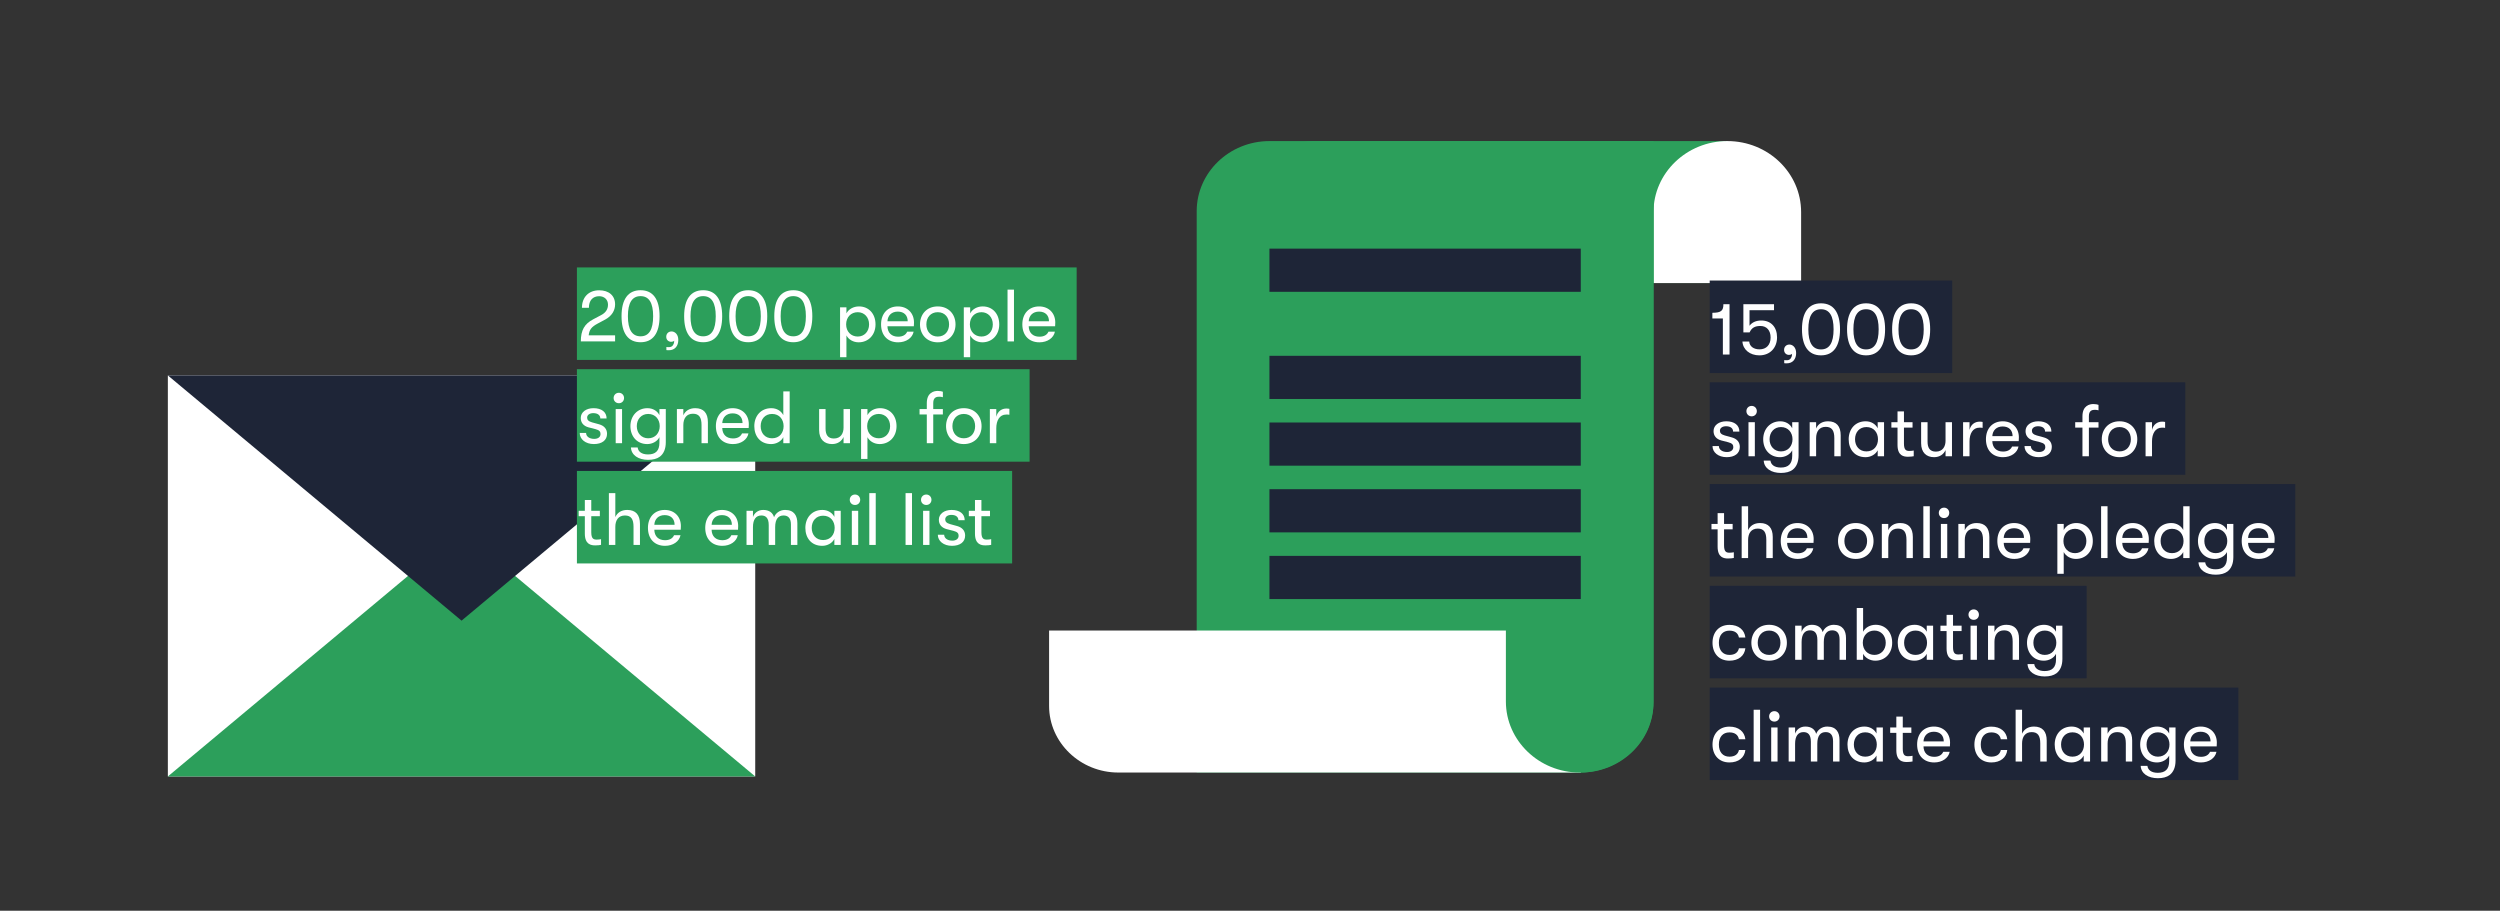
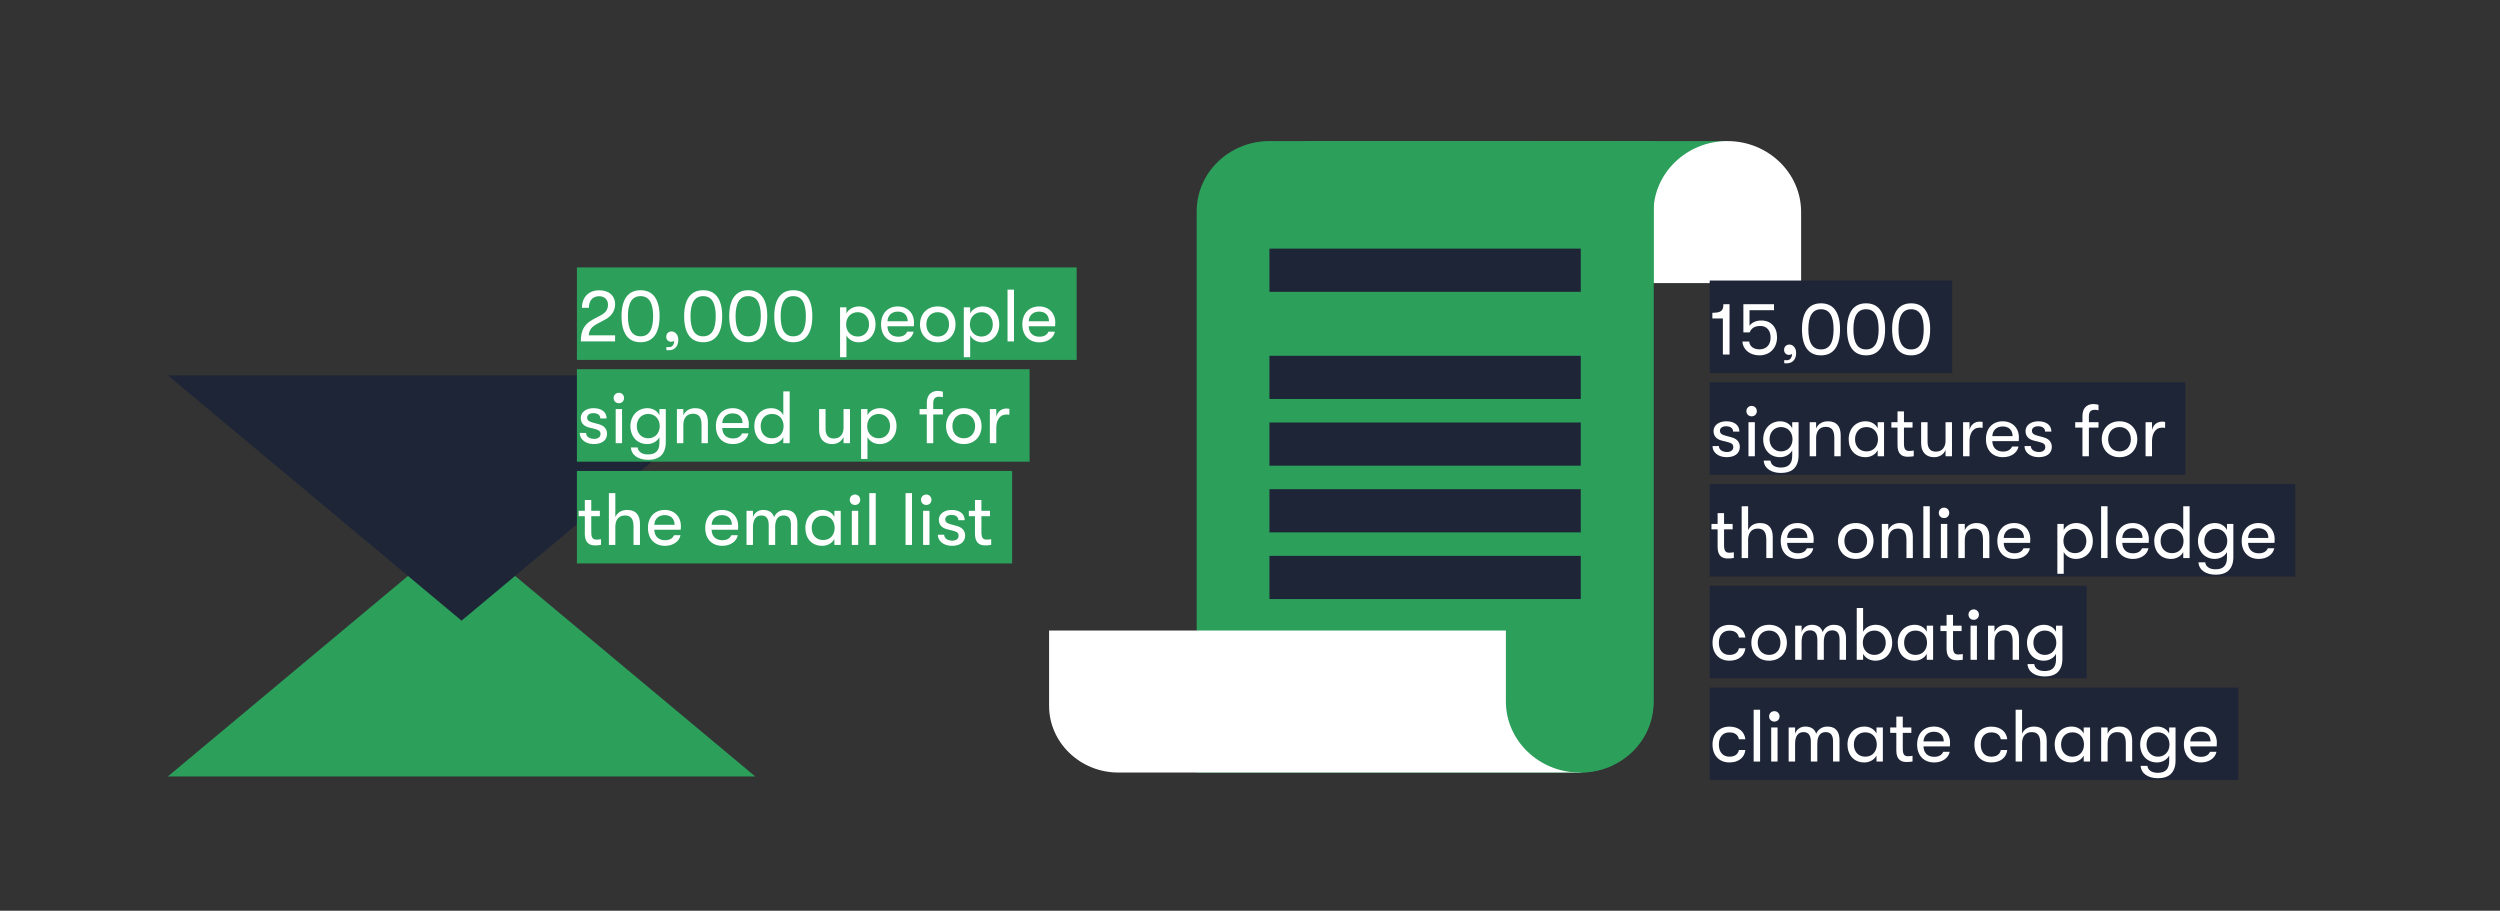
<svg xmlns="http://www.w3.org/2000/svg" xmlns:xlink="http://www.w3.org/1999/xlink" id="Layer_1" x="0px" y="0px" viewBox="0 0 700 255" style="enable-background:new 0 0 700 255;" xml:space="preserve">
  <rect x="0" y="0" width="700" height="255" fill="#333333" stroke="none" />
  <style type="text/css"> .st0{clip-path:url(#SVGID_2_);fill:#E85F9C;} .st1{fill:#1E2537;} .st2{fill:#FFFFFF;} .st3{clip-path:url(#SVGID_4_);fill:#1E2537;} .st4{clip-path:url(#SVGID_4_);fill:#E85F9C;} .st5{fill:#E85F9C;} .st6{clip-path:url(#SVGID_6_);fill:#E85F9C;} .st7{fill:#484754;} .st8{clip-path:url(#SVGID_8_);fill:none;stroke:#18B6DF;stroke-width:44.158;stroke-miterlimit:10;} .st9{clip-path:url(#SVGID_10_);fill:none;stroke:#18B6DF;stroke-width:44.158;stroke-miterlimit:10;} .st10{clip-path:url(#SVGID_12_);fill:none;stroke:#18B6DF;stroke-width:44.158;stroke-miterlimit:10;} .st11{clip-path:url(#SVGID_14_);fill:none;stroke:#18B6DF;stroke-width:44.158;stroke-miterlimit:10;} .st12{fill:#E93A51;} .st13{fill:#8A79B5;} .st14{clip-path:url(#SVGID_16_);fill:#18B6DF;} .st15{clip-path:url(#SVGID_16_);fill:#0082AF;} .st16{fill:#0082AF;} .st17{clip-path:url(#SVGID_18_);fill:#0082AF;} .st18{clip-path:url(#SVGID_20_);fill:#0082AF;} .st19{clip-path:url(#SVGID_22_);fill:#ED7128;} .st20{fill:#ED7128;} .st21{fill:#2C9F5B;} .st22{clip-path:url(#SVGID_24_);fill:#2C9F5B;} .st23{clip-path:url(#SVGID_24_);fill:#FFFFFF;} .st24{clip-path:url(#SVGID_26_);fill:none;stroke:#2C9F5B;stroke-width:25.901;stroke-miterlimit:10;} .st25{fill:none;stroke:#2C9F5B;stroke-width:25.901;stroke-miterlimit:10;} .st26{fill:none;stroke:#1E2537;stroke-width:25.901;stroke-miterlimit:10;} .st27{clip-path:url(#SVGID_28_);fill:none;stroke:#1E2537;stroke-width:25.901;stroke-miterlimit:10;} .st28{fill:#18B6DF;} .st29{fill:none;} .st30{fill:#DE4A19;} .st31{fill:#C31E4F;} .st32{fill:none;stroke:#FFFFFF;stroke-width:1.488;} .st33{clip-path:url(#SVGID_30_);fill:#2C9F5B;} .st34{clip-path:url(#SVGID_30_);fill:#FFFFFF;} .st35{clip-path:url(#SVGID_32_);fill:#FFFFFF;} .st36{fill:none;stroke:#FFFFFF;stroke-width:1.475;} .st37{clip-path:url(#SVGID_34_);fill:#E93A51;} .st38{clip-path:url(#SVGID_36_);fill:#E93A51;} .st39{clip-path:url(#SVGID_38_);fill:#E93A51;} .st40{clip-path:url(#SVGID_40_);fill:#C31E4F;} .st41{clip-path:url(#SVGID_42_);fill:#E93A51;} .st42{clip-path:url(#SVGID_44_);fill:#E93A51;} .st43{clip-path:url(#SVGID_46_);fill:#DE4A19;} .st44{clip-path:url(#SVGID_46_);fill:none;stroke:#1E2537;stroke-width:25.719;stroke-miterlimit:10;} .st45{clip-path:url(#SVGID_48_);fill:#ED7128;} .st46{clip-path:url(#SVGID_48_);fill:#DEE3EB;} .st47{clip-path:url(#SVGID_48_);fill:#1E2537;} .st48{clip-path:url(#SVGID_48_);fill:none;stroke:#1E2537;stroke-width:25.719;stroke-miterlimit:10;} .st49{fill:none;stroke:#1E2537;stroke-width:25.719;stroke-miterlimit:10;} .st50{clip-path:url(#SVGID_50_);fill:none;stroke:#1E2537;stroke-width:25.719;stroke-miterlimit:10;} .st51{clip-path:url(#SVGID_52_);fill:none;stroke:#1E2537;stroke-width:25.719;stroke-miterlimit:10;} .st52{clip-path:url(#SVGID_54_);fill:#ED7128;} .st53{clip-path:url(#SVGID_54_);fill:#1E2537;} .st54{clip-path:url(#SVGID_56_);fill:#ED7128;} .st55{clip-path:url(#SVGID_58_);fill:#1E2537;} .st56{clip-path:url(#SVGID_58_);fill:#ED7128;} .st57{fill:#5B5761;} </style>
  <g>
-     <rect x="47" y="105.12" class="st2" width="164.463" height="112.282" />
    <polygon class="st21" points="47,217.403 211.463,217.403 129.231,148.739 " />
    <polygon class="st1" points="47,105.12 129.231,173.782 211.463,105.12 " />
    <g>
      <defs>
        <rect id="SVGID_23_" x="47" y="39.502" width="619" height="183.62" />
      </defs>
      <clipPath id="SVGID_2_">
        <use xlink:href="#SVGID_23_" style="overflow:visible;" />
      </clipPath>
      <path style="clip-path:url(#SVGID_2_);fill:#2C9F5B;" d="M348.877,60.594v-2.422 c0-10.267,8.734-18.67,19.408-18.67h115.362v39.761H368.285 C357.611,79.263,348.877,70.864,348.877,60.594" />
-       <path style="clip-path:url(#SVGID_2_);fill:#FFFFFF;" d="M462.981,79.264V59.383 c0-10.933,9.299-19.882,20.667-19.882c11.412,0,20.664,8.902,20.664,19.882v19.882H462.981z" />
+       <path style="clip-path:url(#SVGID_2_);fill:#FFFFFF;" d="M462.981,79.264V59.383 c0-10.933,9.299-19.882,20.667-19.882c11.412,0,20.664,8.902,20.664,19.882v19.882z" />
      <path style="clip-path:url(#SVGID_2_);fill:#2C9F5B;" d="M442.576,216.311H335.077V59.134 c0-10.842,9.135-19.633,20.405-19.633h107.498v157.18C462.981,207.523,453.845,216.311,442.576,216.311 " />
      <path style="clip-path:url(#SVGID_2_);fill:#FFFFFF;" d="M442.617,176.549v39.761H313.129 c-10.658,0-19.382-8.389-19.382-18.646v-21.115H442.617z" />
      <path style="clip-path:url(#SVGID_2_);fill:#2C9F5B;" d="M442.316,216.311L442.316,216.311 c-11.365,0-20.667-8.946-20.667-19.882V47.986c0-4.667,3.971-8.485,8.819-8.485h23.694 c4.849,0,8.817,3.818,8.817,8.485v148.443C462.98,207.365,453.682,216.311,442.316,216.311" />
    </g>
    <rect x="355.441" y="69.617" class="st1" width="87.176" height="12.091" />
    <rect x="355.441" y="99.626" class="st1" width="87.176" height="12.088" />
    <rect x="355.441" y="118.299" class="st1" width="87.176" height="12.091" />
    <rect x="355.441" y="136.974" class="st1" width="87.176" height="12.091" />
    <rect x="355.441" y="155.646" class="st1" width="87.176" height="12.091" />
    <g>
      <defs>
        <rect id="SVGID_25_" x="47" y="39.502" width="619" height="183.62" />
      </defs>
      <clipPath id="SVGID_4_">
        <use xlink:href="#SVGID_25_" style="overflow:visible;" />
      </clipPath>
      <line style="clip-path:url(#SVGID_4_);fill:none;stroke:#2C9F5B;stroke-width:25.901;stroke-miterlimit:10;" x1="161.537" y1="87.83" x2="301.464" y2="87.83" />
    </g>
    <line class="st25" x1="161.537" y1="116.321" x2="288.285" y2="116.321" />
    <line class="st25" x1="161.537" y1="144.813" x2="283.395" y2="144.813" />
    <g>
      <path class="st2" d="M166.137,89.383l2.154-1.14c1.285-0.663,1.948-1.637,1.948-2.942 c0-1.409-1.016-2.362-2.466-2.362c-1.803,0-2.881,1.181-2.881,3.253h-1.947 c0-2.984,1.886-4.911,4.828-4.911c2.735,0,4.455,1.513,4.455,3.937c0,1.782-0.974,3.274-2.756,4.248 l-2.135,1.14c-1.74,0.932-2.32,1.699-2.507,3.294h7.397v1.699h-9.594 C162.635,92.471,163.629,90.688,166.137,89.383z" />
      <path class="st2" d="M174.031,88.534c0-4.745,1.844-7.273,5.325-7.273c3.48,0,5.325,2.528,5.325,7.273 c0,4.766-1.845,7.294-5.325,7.294C175.875,95.828,174.031,93.299,174.031,88.534z M182.879,88.534 c0-3.75-1.16-5.616-3.522-5.616s-3.544,1.865-3.544,5.616c0,3.771,1.182,5.636,3.544,5.636 S182.879,92.305,182.879,88.534z" />
      <path class="st2" d="M186.588,98.024v-0.87c0.248,0.042,0.394,0.042,0.767,0.042 c0.56,0,0.974-0.27,1.16-0.705c0.207-0.353,0.27-0.746,0.27-1.098 c-0.207,0.228-0.539,0.311-0.85,0.311c-0.767,0-1.389-0.539-1.389-1.409 c0-0.87,0.622-1.492,1.492-1.492s1.886,0.746,1.886,2.383c0,1.679-0.933,2.88-2.632,2.88 C187.064,98.065,186.774,98.065,186.588,98.024z" />
      <path class="st2" d="M191.561,88.534c0-4.745,1.844-7.273,5.325-7.273c3.48,0,5.325,2.528,5.325,7.273 c0,4.766-1.845,7.294-5.325,7.294C193.404,95.828,191.561,93.299,191.561,88.534z M200.408,88.534 c0-3.75-1.16-5.616-3.522-5.616s-3.544,1.865-3.544,5.616c0,3.771,1.182,5.636,3.544,5.636 S200.408,92.305,200.408,88.534z" />
      <path class="st2" d="M204.18,88.534c0-4.745,1.844-7.273,5.325-7.273c3.48,0,5.325,2.528,5.325,7.273 c0,4.766-1.845,7.294-5.325,7.294C206.023,95.828,204.18,93.299,204.18,88.534z M213.027,88.534 c0-3.75-1.16-5.616-3.522-5.616s-3.544,1.865-3.544,5.616c0,3.771,1.182,5.636,3.544,5.636 S213.027,92.305,213.027,88.534z" />
      <path class="st2" d="M216.799,88.534c0-4.745,1.844-7.273,5.325-7.273c3.48,0,5.325,2.528,5.325,7.273 c0,4.766-1.845,7.294-5.325,7.294C218.643,95.828,216.799,93.299,216.799,88.534z M225.646,88.534 c0-3.75-1.16-5.616-3.522-5.616s-3.544,1.865-3.544,5.616c0,3.771,1.182,5.636,3.544,5.636 S225.646,92.305,225.646,88.534z" />
      <path class="st2" d="M245.145,90.834c0,2.922-1.969,5.015-4.725,5.015c-1.471,0-2.797-0.746-3.419-1.927 v6.092h-1.782V86.047h1.782v1.699c0.622-1.202,1.989-1.948,3.522-1.948 C243.259,85.798,245.145,87.85,245.145,90.834z M243.342,90.834c0-1.989-1.326-3.419-3.17-3.419 c-1.906,0-3.254,1.409-3.254,3.419c0,1.989,1.348,3.398,3.254,3.398 C242.016,94.232,243.342,92.823,243.342,90.834z" />
      <path class="st2" d="M255.878,91.352h-7.397c0.042,1.844,1.182,2.922,3.005,2.922 c1.264,0,2.134-0.497,2.528-1.409h1.803c-0.332,1.761-2.094,2.984-4.331,2.984 c-2.942,0-4.787-1.948-4.787-5.035c0-3.025,1.865-5.015,4.704-5.015 c2.693,0,4.518,1.865,4.518,4.497C255.92,90.647,255.92,90.916,255.878,91.352z M254.158,89.963 c0-1.678-1.036-2.714-2.776-2.714c-1.741,0-2.818,1.098-2.901,2.714H254.158z" />
      <path class="st2" d="M257.598,90.834c0-2.797,1.865-5.035,4.974-5.035c3.087,0,4.973,2.238,4.973,5.035 c0,2.777-1.886,5.015-4.973,5.015C259.463,95.848,257.598,93.61,257.598,90.834z M265.741,90.834 c0-1.927-1.16-3.419-3.17-3.419s-3.191,1.492-3.191,3.419c0,1.907,1.182,3.398,3.191,3.398 S265.741,92.74,265.741,90.834z" />
      <path class="st2" d="M279.79,90.834c0,2.922-1.969,5.015-4.725,5.015c-1.471,0-2.797-0.746-3.419-1.927 v6.092h-1.782V86.047h1.782v1.699c0.622-1.202,1.989-1.948,3.522-1.948 C277.904,85.798,279.79,87.85,279.79,90.834z M277.987,90.834c0-1.989-1.326-3.419-3.17-3.419 c-1.906,0-3.254,1.409-3.254,3.419c0,1.989,1.348,3.398,3.254,3.398 C276.661,94.232,277.987,92.823,277.987,90.834z" />
      <path class="st2" d="M282.11,81.095h1.803v14.505h-1.803V81.095z" />
      <path class="st2" d="M295.435,91.352h-7.397c0.042,1.844,1.182,2.922,3.005,2.922 c1.264,0,2.134-0.497,2.528-1.409h1.803c-0.332,1.761-2.094,2.984-4.331,2.984 c-2.942,0-4.787-1.948-4.787-5.035c0-3.025,1.865-5.015,4.704-5.015 c2.693,0,4.518,1.865,4.518,4.497C295.477,90.647,295.477,90.916,295.435,91.352z M293.715,89.963 c0-1.678-1.036-2.714-2.776-2.714c-1.741,0-2.818,1.098-2.901,2.714H293.715z" />
    </g>
    <g>
      <path class="st2" d="M162.323,121.23h1.782c0,0.932,0.87,1.658,2.279,1.658 c1.057,0,1.762-0.518,1.762-1.368c0-0.643-0.29-1.078-1.43-1.368l-1.948-0.498 c-1.409-0.394-2.155-1.305-2.155-2.631c0-1.616,1.492-2.735,3.564-2.735 c2.279,0,3.668,1.098,3.668,2.88h-1.762c0-0.912-0.726-1.492-1.969-1.492 c-0.994,0-1.72,0.477-1.72,1.264c0,0.601,0.353,1.036,1.389,1.326l1.969,0.539 c1.409,0.394,2.217,1.326,2.217,2.652c0,1.824-1.43,2.88-3.688,2.88 C163.939,124.338,162.323,122.992,162.323,121.23z" />
      <path class="st2" d="M171.813,111.45c0-0.808,0.602-1.471,1.472-1.471c0.85,0,1.45,0.663,1.45,1.471 s-0.601,1.451-1.45,1.451C172.415,112.9,171.813,112.258,171.813,111.45z M172.394,114.537h1.782 v9.553h-1.782V114.537z" />
      <path class="st2" d="M186.422,114.537v9.304c0,1.823-0.58,3.191-1.658,4.02 c-0.808,0.601-1.927,0.891-3.294,0.891c-1.306,0-2.528-0.311-3.398-0.932 c-0.85-0.601-1.368-1.492-1.409-2.528h1.886c0.124,1.119,1.077,1.948,2.9,1.948 c2.072,0,3.191-0.994,3.191-3.274v-1.554c-0.601,1.202-2.01,1.927-3.398,1.927 c-2.922,0-4.725-2.196-4.725-5.015c0-2.839,1.928-5.035,4.767-5.035c1.471,0,2.756,0.725,3.356,1.948 v-1.699H186.422z M184.723,119.324c0-1.885-1.223-3.419-3.232-3.419 c-1.906,0-3.191,1.451-3.191,3.419c0,1.948,1.306,3.398,3.191,3.398 C183.5,122.722,184.723,121.189,184.723,119.324z" />
      <path class="st2" d="M189.529,114.537h1.803v1.762c0.519-1.223,1.679-2.01,3.337-2.01 c2.341,0,3.543,1.368,3.543,3.917v5.885h-1.782v-5.098c0-2.134-0.704-3.149-2.403-3.149 c-1.782,0-2.694,1.264-2.694,3.191v5.056h-1.803V114.537z" />
      <path class="st2" d="M209.629,119.842h-7.397c0.042,1.844,1.182,2.922,3.005,2.922 c1.264,0,2.134-0.497,2.528-1.409h1.803c-0.332,1.761-2.094,2.984-4.331,2.984 c-2.942,0-4.787-1.948-4.787-5.035c0-3.025,1.865-5.015,4.704-5.015 c2.693,0,4.518,1.865,4.518,4.497C209.671,119.137,209.671,119.407,209.629,119.842z M207.909,118.454 c0-1.678-1.036-2.714-2.776-2.714c-1.741,0-2.818,1.098-2.901,2.714H207.909z" />
      <path class="st2" d="M221.109,109.585v14.505h-1.782v-1.678c-0.601,1.181-1.969,1.927-3.398,1.927 c-3.046,0-4.725-2.196-4.725-5.015c0-2.818,1.803-5.035,4.767-5.035c1.513,0,2.756,0.767,3.356,1.948 v-6.651H221.109z M219.41,119.324c0-1.844-1.14-3.419-3.232-3.419 c-1.969,0-3.191,1.451-3.191,3.419c0,1.948,1.223,3.398,3.191,3.398 C218.271,122.722,219.41,121.168,219.41,119.324z" />
      <path class="st2" d="M229.355,120.422v-5.885h1.803v5.471c0,1.678,0.622,2.776,2.321,2.776 c1.969,0,2.714-1.492,2.714-3.025v-5.222h1.804v9.553h-1.804v-1.741 c-0.518,1.181-1.637,1.989-3.211,1.989C230.848,124.338,229.355,123.054,229.355,120.422z" />
      <path class="st2" d="M251.03,119.324c0,2.922-1.969,5.015-4.725,5.015c-1.471,0-2.797-0.746-3.419-1.927 v6.092h-1.782v-13.966h1.782v1.699c0.622-1.202,1.989-1.948,3.522-1.948 C249.145,114.289,251.03,116.34,251.03,119.324z M249.228,119.324c0-1.989-1.326-3.419-3.17-3.419 c-1.906,0-3.254,1.409-3.254,3.419c0,1.989,1.348,3.398,3.254,3.398 C247.901,122.722,249.228,121.313,249.228,119.324z" />
      <path class="st2" d="M261.308,112.838v1.699h2.694v1.513h-2.694v8.04h-1.803v-8.04h-2.03v-1.513h2.03 v-1.658c0-2.984,2.01-3.419,3.046-3.419c0.622,0,1.14,0.104,1.451,0.228v1.533 c-0.312-0.083-0.622-0.145-0.995-0.145C262.281,111.077,261.308,111.222,261.308,112.838z" />
      <path class="st2" d="M264.892,119.324c0-2.797,1.865-5.035,4.974-5.035c3.087,0,4.973,2.238,4.973,5.035 c0,2.777-1.886,5.015-4.973,5.015C266.757,124.338,264.892,122.101,264.892,119.324z M273.035,119.324 c0-1.927-1.16-3.419-3.17-3.419s-3.191,1.492-3.191,3.419c0,1.907,1.182,3.398,3.191,3.398 S273.035,121.23,273.035,119.324z" />
      <path class="st2" d="M277.158,114.537h1.803v2.176c0.373-1.616,1.596-2.321,2.798-2.321 c0.331,0,0.643,0.021,0.87,0.083v1.658c-0.311-0.062-0.56-0.062-0.891-0.062 c-1.886,0-2.777,1.72-2.777,3.854v4.165h-1.803V114.537z" />
    </g>
    <g>
      <path class="st2" d="M168.291,150.966v1.596c-0.352,0.083-0.994,0.145-1.616,0.145 c-1.119,0-2.922-0.208-2.922-3.295v-4.87h-1.72v-1.513h1.72v-3.025h1.803v3.025h2.404v1.513h-2.404 v4.476c0,1.823,0.622,2.072,1.534,2.072C167.441,151.09,168.021,151.028,168.291,150.966z" />
      <path class="st2" d="M179.189,146.697v5.885h-1.803v-5.098c0-2.134-0.684-3.149-2.403-3.149 c-1.782,0-2.693,1.264-2.693,3.191v5.056h-1.803v-14.505h1.803v6.714 c0.518-1.223,1.678-2.01,3.336-2.01C177.988,142.781,179.189,144.148,179.189,146.697z" />
      <path class="st2" d="M190.606,148.334h-7.397c0.042,1.844,1.182,2.922,3.005,2.922 c1.264,0,2.134-0.497,2.528-1.409h1.803c-0.332,1.761-2.094,2.984-4.331,2.984 c-2.942,0-4.787-1.948-4.787-5.035c0-3.025,1.865-5.015,4.704-5.015 c2.693,0,4.518,1.865,4.518,4.497C190.648,147.629,190.648,147.899,190.606,148.334z M188.887,146.946 c0-1.678-1.036-2.714-2.776-2.714c-1.741,0-2.818,1.098-2.901,2.714H188.887z" />
      <path class="st2" d="M206.645,148.334h-7.397c0.042,1.844,1.182,2.922,3.005,2.922 c1.264,0,2.134-0.497,2.528-1.409h1.803c-0.332,1.761-2.094,2.984-4.331,2.984 c-2.942,0-4.787-1.948-4.787-5.035c0-3.025,1.865-5.015,4.704-5.015 c2.693,0,4.518,1.865,4.518,4.497C206.687,147.629,206.687,147.899,206.645,148.334z M204.925,146.946 c0-1.678-1.036-2.714-2.776-2.714c-1.741,0-2.818,1.098-2.901,2.714H204.925z" />
      <path class="st2" d="M209.027,143.029h1.803v1.741c0.353-1.036,1.326-1.989,2.86-1.989 c1.678,0,2.693,0.788,3.046,2.051c0.414-1.14,1.596-2.051,3.087-2.051 c2.569,0,3.44,1.658,3.44,3.75v6.051h-1.803v-5.698c0-1.803-0.788-2.549-2.072-2.549 c-1.409,0-2.342,0.953-2.342,3.274v4.973h-1.803v-5.553c0-2.072-0.891-2.694-2.052-2.694 c-1.471,0-2.362,1.036-2.362,3.274v4.973h-1.803V143.029z" />
      <path class="st2" d="M225.5,147.816c0-2.818,1.803-5.035,4.767-5.035c1.513,0,2.756,0.767,3.356,1.948 v-1.699h1.782v9.553h-1.782v-1.678c-0.601,1.181-1.969,1.927-3.398,1.927 C227.179,152.831,225.5,150.634,225.5,147.816z M233.706,147.816c0-1.844-1.14-3.419-3.232-3.419 c-1.969,0-3.191,1.451-3.191,3.419c0,1.948,1.223,3.398,3.191,3.398 C232.566,151.214,233.706,149.66,233.706,147.816z" />
      <path class="st2" d="M237.933,139.942c0-0.808,0.602-1.471,1.472-1.471c0.85,0,1.45,0.663,1.45,1.471 s-0.601,1.451-1.45,1.451C238.534,141.393,237.933,140.75,237.933,139.942z M238.513,143.029h1.782v9.553 h-1.782V143.029z" />
      <path class="st2" d="M243.402,138.077h1.803v14.505h-1.803V138.077z" />
      <path class="st2" d="M253.556,138.077h1.803v14.505h-1.803V138.077z" />
      <path class="st2" d="M257.887,139.942c0-0.808,0.602-1.471,1.472-1.471c0.85,0,1.45,0.663,1.45,1.471 s-0.601,1.451-1.45,1.451C258.488,141.393,257.887,140.75,257.887,139.942z M258.467,143.029h1.782v9.553 h-1.782V143.029z" />
      <path class="st2" d="M262.59,149.723h1.782c0,0.932,0.87,1.658,2.279,1.658 c1.057,0,1.762-0.518,1.762-1.368c0-0.643-0.29-1.078-1.43-1.368l-1.948-0.498 c-1.409-0.394-2.155-1.305-2.155-2.631c0-1.616,1.492-2.735,3.564-2.735 c2.279,0,3.668,1.098,3.668,2.88h-1.762c0-0.912-0.726-1.492-1.969-1.492 c-0.994,0-1.72,0.477-1.72,1.264c0,0.601,0.353,1.036,1.389,1.326l1.969,0.539 c1.408,0.394,2.217,1.326,2.217,2.652c0,1.824-1.43,2.88-3.688,2.88 C264.206,152.831,262.59,151.484,262.59,149.723z" />
      <path class="st2" d="M277.53,150.966v1.596c-0.352,0.083-0.994,0.145-1.616,0.145 c-1.119,0-2.922-0.208-2.922-3.295v-4.87h-1.72v-1.513h1.72v-3.025h1.803v3.025h2.404v1.513h-2.404 v4.476c0,1.823,0.622,2.072,1.534,2.072C276.681,151.09,277.261,151.028,277.53,150.966z" />
    </g>
    <line class="st26" x1="478.716" y1="91.501" x2="546.619" y2="91.501" />
    <line class="st26" x1="478.716" y1="119.993" x2="611.888" y2="119.993" />
    <g>
      <defs>
        <rect id="SVGID_27_" x="47" y="39.502" width="619" height="183.62" />
      </defs>
      <clipPath id="SVGID_6_">
        <use xlink:href="#SVGID_27_" style="overflow:visible;" />
      </clipPath>
      <line style="clip-path:url(#SVGID_6_);fill:none;stroke:#1E2537;stroke-width:25.901;stroke-miterlimit:10;" x1="478.716" y1="148.484" x2="642.689" y2="148.484" />
      <line style="clip-path:url(#SVGID_6_);fill:none;stroke:#1E2537;stroke-width:25.901;stroke-miterlimit:10;" x1="478.716" y1="176.976" x2="584.266" y2="176.976" />
      <line style="clip-path:url(#SVGID_6_);fill:none;stroke:#1E2537;stroke-width:25.901;stroke-miterlimit:10;" x1="478.716" y1="205.467" x2="626.745" y2="205.467" />
    </g>
    <g>
      <path class="st2" d="M482.404,89.178h-2.942v-1.596c2.528,0,3.087-0.642,3.087-2.404h1.721v14.091h-1.865 V89.178z" />
      <path class="st2" d="M487.875,95.623h1.906c0.083,1.368,1.264,2.196,2.88,2.196 c1.928,0,3.108-1.285,3.108-3.315c0-1.989-1.098-3.232-2.859-3.232c-1.554,0-2.466,0.539-3.025,1.803 h-1.74v-7.895h8.578v1.679h-6.858v4.352c0.725-0.995,1.906-1.471,3.295-1.471 c2.714,0,4.413,1.844,4.413,4.704c0,2.901-1.927,5.056-4.952,5.056 C489.968,99.498,488.02,97.902,487.875,95.623z" />
      <path class="st2" d="M499.583,101.694v-0.87c0.248,0.042,0.394,0.042,0.767,0.042 c0.56,0,0.974-0.27,1.16-0.705c0.207-0.353,0.27-0.746,0.27-1.098 c-0.207,0.228-0.539,0.311-0.85,0.311c-0.767,0-1.389-0.539-1.389-1.409 c0-0.87,0.622-1.492,1.492-1.492s1.886,0.746,1.886,2.383c0,1.679-0.933,2.88-2.632,2.88 C500.06,101.735,499.77,101.735,499.583,101.694z" />
      <path class="st2" d="M504.555,92.204c0-4.745,1.845-7.273,5.326-7.273c3.48,0,5.325,2.528,5.325,7.273 c0,4.766-1.845,7.294-5.325,7.294C506.399,99.498,504.555,96.969,504.555,92.204z M513.403,92.204 c0-3.75-1.16-5.616-3.522-5.616s-3.544,1.865-3.544,5.616c0,3.771,1.182,5.636,3.544,5.636 S513.403,95.975,513.403,92.204z" />
      <path class="st2" d="M517.174,92.204c0-4.745,1.845-7.273,5.326-7.273c3.48,0,5.325,2.528,5.325,7.273 c0,4.766-1.845,7.294-5.325,7.294C519.019,99.498,517.174,96.969,517.174,92.204z M526.022,92.204 c0-3.75-1.16-5.616-3.522-5.616s-3.544,1.865-3.544,5.616c0,3.771,1.182,5.636,3.544,5.636 S526.022,95.975,526.022,92.204z" />
      <path class="st2" d="M529.793,92.204c0-4.745,1.845-7.273,5.326-7.273c3.48,0,5.325,2.528,5.325,7.273 c0,4.766-1.845,7.294-5.325,7.294C531.638,99.498,529.793,96.969,529.793,92.204z M538.642,92.204 c0-3.75-1.16-5.616-3.522-5.616s-3.544,1.865-3.544,5.616c0,3.771,1.182,5.636,3.544,5.636 S538.642,95.975,538.642,92.204z" />
    </g>
    <g>
      <path class="st2" d="M479.503,124.902h1.782c0,0.932,0.87,1.658,2.279,1.658 c1.057,0,1.762-0.518,1.762-1.368c0-0.643-0.29-1.078-1.43-1.368l-1.948-0.498 c-1.409-0.394-2.155-1.305-2.155-2.631c0-1.616,1.492-2.735,3.564-2.735 c2.279,0,3.668,1.098,3.668,2.88h-1.762c0-0.912-0.726-1.492-1.969-1.492 c-0.994,0-1.72,0.477-1.72,1.264c0,0.601,0.353,1.036,1.389,1.326l1.969,0.539 c1.409,0.394,2.217,1.326,2.217,2.652c0,1.824-1.43,2.88-3.688,2.88 C481.119,128.01,479.503,126.664,479.503,124.902z" />
      <path class="st2" d="M488.993,115.122c0-0.808,0.602-1.471,1.472-1.471c0.85,0,1.45,0.663,1.45,1.471 s-0.601,1.451-1.45,1.451C489.595,116.572,488.993,115.93,488.993,115.122z M489.573,118.209h1.782 v9.553h-1.782V118.209z" />
      <path class="st2" d="M503.602,118.209v9.304c0,1.823-0.58,3.191-1.658,4.02 c-0.808,0.601-1.927,0.891-3.294,0.891c-1.306,0-2.528-0.311-3.398-0.932 c-0.85-0.601-1.368-1.492-1.409-2.528h1.886c0.124,1.119,1.077,1.948,2.9,1.948 c2.072,0,3.191-0.994,3.191-3.274v-1.554c-0.601,1.202-2.01,1.927-3.398,1.927 c-2.922,0-4.725-2.196-4.725-5.015c0-2.839,1.928-5.035,4.767-5.035c1.471,0,2.756,0.725,3.356,1.948 v-1.699H503.602z M501.902,122.996c0-1.885-1.223-3.419-3.232-3.419 c-1.906,0-3.191,1.451-3.191,3.419c0,1.948,1.306,3.398,3.191,3.398 C500.68,126.394,501.902,124.861,501.902,122.996z" />
      <path class="st2" d="M506.709,118.209h1.803v1.762c0.519-1.223,1.679-2.01,3.337-2.01 c2.341,0,3.543,1.368,3.543,3.917v5.885h-1.782v-5.098c0-2.134-0.704-3.149-2.403-3.149 c-1.782,0-2.694,1.264-2.694,3.191v5.056h-1.803V118.209z" />
      <path class="st2" d="M517.629,122.996c0-2.818,1.803-5.035,4.767-5.035c1.513,0,2.756,0.767,3.356,1.948 v-1.699h1.782v9.553h-1.782v-1.678c-0.601,1.181-1.969,1.927-3.398,1.927 C519.308,128.01,517.629,125.814,517.629,122.996z M525.835,122.996c0-1.844-1.14-3.419-3.232-3.419 c-1.969,0-3.191,1.451-3.191,3.419c0,1.948,1.223,3.398,3.191,3.398 C524.695,126.394,525.835,124.84,525.835,122.996z" />
      <path class="st2" d="M535.843,126.146v1.596c-0.352,0.083-0.994,0.145-1.616,0.145 c-1.119,0-2.922-0.208-2.922-3.295v-4.87h-1.72v-1.513h1.72v-3.025h1.803v3.025h2.404v1.513h-2.404 v4.476c0,1.823,0.622,2.072,1.534,2.072C534.993,126.27,535.573,126.208,535.843,126.146z" />
      <path class="st2" d="M537.914,124.094v-5.885h1.803v5.471c0,1.678,0.622,2.776,2.321,2.776 c1.969,0,2.714-1.492,2.714-3.025v-5.222h1.804v9.553h-1.804V126.021 c-0.518,1.181-1.637,1.989-3.211,1.989C539.406,128.01,537.914,126.726,537.914,124.094z" />
      <path class="st2" d="M549.663,118.209h1.803v2.176c0.373-1.616,1.596-2.321,2.798-2.321 c0.331,0,0.643,0.021,0.87,0.083v1.658c-0.311-0.062-0.56-0.062-0.891-0.062 c-1.886,0-2.777,1.72-2.777,3.854v4.165h-1.803V118.209z" />
      <path class="st2" d="M565.245,123.514h-7.397c0.042,1.844,1.182,2.922,3.005,2.922 c1.264,0,2.134-0.497,2.528-1.409h1.803c-0.332,1.761-2.094,2.984-4.331,2.984 c-2.942,0-4.787-1.948-4.787-5.035c0-3.025,1.865-5.015,4.704-5.015 c2.693,0,4.518,1.865,4.518,4.497C565.287,122.809,565.287,123.079,565.245,123.514z M563.525,122.125 c0-1.678-1.036-2.714-2.776-2.714c-1.741,0-2.818,1.098-2.901,2.714H563.525z" />
      <path class="st2" d="M566.861,124.902h1.782c0,0.932,0.87,1.658,2.279,1.658 c1.057,0,1.762-0.518,1.762-1.368c0-0.643-0.29-1.078-1.43-1.368l-1.948-0.498 c-1.409-0.394-2.155-1.305-2.155-2.631c0-1.616,1.492-2.735,3.564-2.735 c2.279,0,3.668,1.098,3.668,2.88h-1.762c0-0.912-0.726-1.492-1.969-1.492 c-0.994,0-1.72,0.477-1.72,1.264c0,0.601,0.353,1.036,1.389,1.326l1.969,0.539 c1.408,0.394,2.217,1.326,2.217,2.652c0,1.824-1.43,2.88-3.688,2.88 C568.478,128.01,566.861,126.664,566.861,124.902z" />
      <path class="st2" d="M584.889,116.51v1.699h2.693v1.513h-2.693v8.04h-1.803v-8.04h-2.03v-1.513h2.03 v-1.658c0-2.984,2.01-3.419,3.046-3.419c0.622,0,1.14,0.104,1.45,0.228v1.533 c-0.311-0.083-0.621-0.145-0.994-0.145C585.862,114.749,584.889,114.894,584.889,116.51z" />
      <path class="st2" d="M588.494,122.996c0-2.797,1.865-5.035,4.974-5.035c3.087,0,4.973,2.238,4.973,5.035 c0,2.777-1.886,5.015-4.973,5.015C590.359,128.01,588.494,125.772,588.494,122.996z M596.638,122.996 c0-1.927-1.16-3.419-3.17-3.419s-3.191,1.492-3.191,3.419c0,1.907,1.182,3.398,3.191,3.398 S596.638,124.902,596.638,122.996z" />
      <path class="st2" d="M600.761,118.209h1.803v2.176c0.373-1.616,1.596-2.321,2.798-2.321 c0.331,0,0.643,0.021,0.87,0.083v1.658c-0.311-0.062-0.56-0.062-0.891-0.062 c-1.886,0-2.777,1.72-2.777,3.854v4.165h-1.803V118.209z" />
    </g>
    <g>
      <path class="st2" d="M485.471,154.636v1.596c-0.352,0.083-0.994,0.145-1.616,0.145 c-1.119,0-2.922-0.208-2.922-3.295v-4.87h-1.72v-1.513h1.72v-3.025h1.803v3.025h2.404v1.513h-2.404 v4.476c0,1.823,0.622,2.072,1.534,2.072C484.621,154.76,485.201,154.698,485.471,154.636z" />
      <path class="st2" d="M496.369,150.367v5.885h-1.803v-5.098c0-2.134-0.684-3.149-2.403-3.149 c-1.782,0-2.693,1.264-2.693,3.191v5.056h-1.803v-14.505h1.803v6.714 c0.518-1.223,1.678-2.01,3.336-2.01C495.168,146.451,496.369,147.818,496.369,150.367z" />
      <path class="st2" d="M507.786,152.004h-7.397c0.042,1.844,1.182,2.922,3.005,2.922 c1.264,0,2.134-0.497,2.528-1.409h1.803c-0.332,1.761-2.094,2.984-4.331,2.984 c-2.942,0-4.787-1.948-4.787-5.035c0-3.025,1.865-5.015,4.704-5.015 c2.693,0,4.518,1.865,4.518,4.497C507.828,151.299,507.828,151.569,507.786,152.004z M506.066,150.616 c0-1.678-1.036-2.714-2.776-2.714c-1.741,0-2.818,1.098-2.901,2.714H506.066z" />
      <path class="st2" d="M514.645,151.486c0-2.797,1.865-5.035,4.974-5.035c3.087,0,4.973,2.238,4.973,5.035 c0,2.777-1.886,5.015-4.973,5.015C516.51,156.5,514.645,154.263,514.645,151.486z M522.788,151.486 c0-1.927-1.16-3.419-3.17-3.419s-3.191,1.492-3.191,3.419c0,1.907,1.182,3.398,3.191,3.398 S522.788,153.393,522.788,151.486z" />
      <path class="st2" d="M526.911,146.699h1.803v1.762c0.519-1.223,1.679-2.01,3.337-2.01 c2.341,0,3.543,1.368,3.543,3.917v5.885h-1.782v-5.098c0-2.134-0.704-3.149-2.403-3.149 c-1.782,0-2.694,1.264-2.694,3.191v5.056h-1.803V146.699z" />
      <path class="st2" d="M538.535,141.747h1.803v14.505h-1.803V141.747z" />
      <path class="st2" d="M542.866,143.612c0-0.808,0.602-1.471,1.472-1.471c0.85,0,1.45,0.663,1.45,1.471 s-0.601,1.451-1.45,1.451C543.468,145.062,542.866,144.42,542.866,143.612z M543.446,146.699h1.782 v9.553h-1.782V146.699z" />
      <path class="st2" d="M548.336,146.699h1.803v1.762c0.519-1.223,1.679-2.01,3.337-2.01 c2.341,0,3.543,1.368,3.543,3.917v5.885h-1.782v-5.098c0-2.134-0.704-3.149-2.403-3.149 c-1.782,0-2.694,1.264-2.694,3.191v5.056h-1.803V146.699z" />
      <path class="st2" d="M568.436,152.004h-7.397c0.042,1.844,1.182,2.922,3.005,2.922 c1.264,0,2.134-0.497,2.528-1.409h1.803c-0.332,1.761-2.094,2.984-4.331,2.984 c-2.942,0-4.787-1.948-4.787-5.035c0-3.025,1.865-5.015,4.704-5.015 c2.693,0,4.518,1.865,4.518,4.497C568.478,151.299,568.478,151.569,568.436,152.004z M566.716,150.616 c0-1.678-1.036-2.714-2.776-2.714c-1.741,0-2.818,1.098-2.901,2.714H566.716z" />
      <path class="st2" d="M585.986,151.486c0,2.922-1.969,5.015-4.725,5.015c-1.471,0-2.797-0.746-3.419-1.927 v6.092h-1.782v-13.966h1.782v1.699c0.622-1.202,1.989-1.948,3.522-1.948 C584.101,146.451,585.986,148.502,585.986,151.486z M584.184,151.486c0-1.989-1.326-3.419-3.17-3.419 c-1.906,0-3.254,1.409-3.254,3.419c0,1.989,1.348,3.398,3.254,3.398 C582.857,154.884,584.184,153.475,584.184,151.486z" />
      <path class="st2" d="M588.307,141.747h1.803v14.505h-1.803V141.747z" />
      <path class="st2" d="M601.631,152.004h-7.397c0.042,1.844,1.182,2.922,3.005,2.922 c1.264,0,2.134-0.497,2.528-1.409h1.803c-0.332,1.761-2.094,2.984-4.331,2.984 c-2.942,0-4.787-1.948-4.787-5.035c0-3.025,1.865-5.015,4.704-5.015 c2.693,0,4.518,1.865,4.518,4.497C601.673,151.299,601.673,151.569,601.631,152.004z M599.911,150.616 c0-1.678-1.036-2.714-2.776-2.714c-1.741,0-2.818,1.098-2.901,2.714H599.911z" />
      <path class="st2" d="M613.091,141.747v14.505h-1.782v-1.678c-0.601,1.181-1.969,1.927-3.398,1.927 c-3.046,0-4.725-2.196-4.725-5.015c0-2.818,1.803-5.035,4.767-5.035c1.513,0,2.756,0.767,3.356,1.948 v-6.651H613.091z M611.392,151.486c0-1.844-1.14-3.419-3.232-3.419c-1.969,0-3.191,1.451-3.191,3.419 c0,1.948,1.223,3.398,3.191,3.398C610.252,154.884,611.392,153.33,611.392,151.486z" />
      <path class="st2" d="M625.337,146.699v9.304c0,1.823-0.58,3.191-1.658,4.02 c-0.808,0.601-1.927,0.891-3.294,0.891c-1.306,0-2.528-0.311-3.398-0.932 c-0.85-0.601-1.368-1.492-1.409-2.528h1.886c0.124,1.119,1.077,1.948,2.9,1.948 c2.072,0,3.191-0.994,3.191-3.274v-1.554c-0.601,1.202-2.01,1.927-3.398,1.927 c-2.922,0-4.725-2.196-4.725-5.015c0-2.839,1.928-5.035,4.767-5.035c1.471,0,2.756,0.725,3.356,1.948 v-1.699H625.337z M623.638,151.486c0-1.885-1.223-3.419-3.232-3.419c-1.906,0-3.191,1.451-3.191,3.419 c0,1.948,1.306,3.398,3.191,3.398C622.415,154.884,623.638,153.351,623.638,151.486z" />
      <path class="st2" d="M636.857,152.004h-7.397c0.042,1.844,1.182,2.922,3.005,2.922 c1.264,0,2.134-0.497,2.528-1.409h1.803c-0.332,1.761-2.094,2.984-4.331,2.984 c-2.942,0-4.787-1.948-4.787-5.035c0-3.025,1.865-5.015,4.704-5.015 c2.693,0,4.518,1.865,4.518,4.497C636.899,151.299,636.899,151.569,636.857,152.004z M635.138,150.616 c0-1.678-1.036-2.714-2.776-2.714c-1.741,0-2.818,1.098-2.901,2.714H635.138z" />
    </g>
    <g>
      <path class="st2" d="M479.503,179.978c0-2.963,1.803-5.014,4.745-5.014c2.57,0,4.228,1.409,4.455,3.543 h-1.803c-0.248-1.264-1.16-1.927-2.673-1.927c-1.823,0-2.942,1.264-2.942,3.398 c0,2.114,1.119,3.398,2.942,3.398c1.513,0,2.425-0.663,2.673-1.865h1.803 c-0.228,2.093-1.885,3.481-4.455,3.481C481.306,184.993,479.503,182.941,479.503,179.978z" />
      <path class="st2" d="M490.381,179.978c0-2.797,1.865-5.035,4.974-5.035c3.087,0,4.973,2.238,4.973,5.035 c0,2.777-1.886,5.015-4.973,5.015C492.246,184.993,490.381,182.755,490.381,179.978z M498.524,179.978 c0-1.927-1.16-3.419-3.17-3.419s-3.191,1.492-3.191,3.419c0,1.907,1.182,3.398,3.191,3.398 S498.524,181.885,498.524,179.978z" />
      <path class="st2" d="M502.647,175.191h1.803v1.741c0.353-1.036,1.326-1.989,2.86-1.989 c1.678,0,2.693,0.788,3.046,2.051c0.414-1.14,1.596-2.051,3.087-2.051 c2.57,0,3.44,1.658,3.44,3.75v6.051h-1.803v-5.698c0-1.803-0.788-2.549-2.072-2.549 c-1.409,0-2.342,0.953-2.342,3.274v4.973h-1.803v-5.553c0-2.072-0.891-2.694-2.052-2.694 c-1.471,0-2.362,1.036-2.362,3.274v4.973h-1.803V175.191z" />
      <path class="st2" d="M529.812,179.978c0,2.922-1.969,5.015-4.725,5.015c-1.471,0-2.797-0.746-3.419-1.927 v1.678h-1.782v-14.505h1.782v6.651c0.622-1.202,1.989-1.948,3.522-1.948 C527.927,174.943,529.812,176.994,529.812,179.978z M528.01,179.978c0-1.989-1.326-3.419-3.17-3.419 c-1.906,0-3.254,1.409-3.254,3.419c0,1.989,1.348,3.398,3.254,3.398 C526.684,183.376,528.01,181.967,528.01,179.978z" />
      <path class="st2" d="M531.366,179.978c0-2.818,1.803-5.035,4.767-5.035c1.513,0,2.756,0.767,3.356,1.948 v-1.699h1.782v9.553h-1.782v-1.678c-0.601,1.181-1.969,1.927-3.398,1.927 C533.045,184.993,531.366,182.796,531.366,179.978z M539.572,179.978c0-1.844-1.14-3.419-3.232-3.419 c-1.969,0-3.191,1.451-3.191,3.419c0,1.948,1.223,3.398,3.191,3.398 C538.433,183.376,539.572,181.822,539.572,179.978z" />
      <path class="st2" d="M549.58,183.128v1.596c-0.352,0.083-0.994,0.145-1.616,0.145 c-1.119,0-2.922-0.208-2.922-3.295v-4.87h-1.72v-1.513h1.72v-3.025h1.803v3.025h2.404v1.513h-2.404 v4.476c0,1.823,0.622,2.072,1.534,2.072C548.73,183.252,549.311,183.19,549.58,183.128z" />
      <path class="st2" d="M551.175,172.104c0-0.808,0.602-1.471,1.472-1.471c0.85,0,1.45,0.663,1.45,1.471 s-0.601,1.451-1.45,1.451C551.776,173.555,551.175,172.912,551.175,172.104z M551.755,175.191h1.782 v9.553h-1.782V175.191z" />
      <path class="st2" d="M556.645,175.191h1.803v1.762c0.519-1.223,1.679-2.01,3.337-2.01 c2.341,0,3.543,1.368,3.543,3.917v5.885h-1.782v-5.098c0-2.134-0.704-3.149-2.403-3.149 c-1.782,0-2.694,1.264-2.694,3.191v5.056h-1.803V175.191z" />
      <path class="st2" d="M577.47,175.191v9.304c0,1.823-0.58,3.191-1.658,4.02 c-0.808,0.601-1.927,0.891-3.294,0.891c-1.306,0-2.528-0.311-3.398-0.932 c-0.85-0.601-1.368-1.492-1.409-2.528h1.886c0.124,1.119,1.077,1.948,2.9,1.948 c2.072,0,3.191-0.994,3.191-3.274v-1.554c-0.601,1.202-2.01,1.927-3.398,1.927 c-2.922,0-4.725-2.196-4.725-5.015c0-2.839,1.928-5.035,4.767-5.035c1.471,0,2.756,0.725,3.356,1.948 v-1.699H577.47z M575.771,179.978c0-1.885-1.223-3.419-3.232-3.419 c-1.906,0-3.191,1.451-3.191,3.419c0,1.948,1.306,3.398,3.191,3.398 C574.548,183.376,575.771,181.843,575.771,179.978z" />
    </g>
    <g>
      <path class="st2" d="M479.503,208.47c0-2.963,1.803-5.014,4.745-5.014c2.57,0,4.228,1.409,4.455,3.543 h-1.803c-0.248-1.264-1.16-1.927-2.673-1.927c-1.823,0-2.942,1.264-2.942,3.398 c0,2.114,1.119,3.398,2.942,3.398c1.513,0,2.425-0.663,2.673-1.865h1.803 c-0.228,2.093-1.885,3.481-4.455,3.481C481.306,213.485,479.503,211.434,479.503,208.47z" />
      <path class="st2" d="M491.023,198.731h1.803v14.505h-1.803V198.731z" />
      <path class="st2" d="M495.354,200.596c0-0.808,0.602-1.471,1.472-1.471c0.85,0,1.45,0.663,1.45,1.471 s-0.601,1.451-1.45,1.451C495.956,202.047,495.354,201.404,495.354,200.596z M495.935,203.684h1.782 v9.553h-1.782V203.684z" />
      <path class="st2" d="M500.824,203.684h1.803v1.741c0.353-1.036,1.326-1.989,2.86-1.989 c1.678,0,2.693,0.788,3.046,2.051c0.414-1.14,1.596-2.051,3.087-2.051 c2.569,0,3.44,1.658,3.44,3.75v6.051h-1.803v-5.698c0-1.803-0.788-2.549-2.072-2.549 c-1.409,0-2.342,0.953-2.342,3.274v4.973h-1.803v-5.553c0-2.072-0.891-2.694-2.052-2.694 c-1.471,0-2.362,1.036-2.362,3.274v4.973h-1.803V203.684z" />
      <path class="st2" d="M517.297,208.47c0-2.818,1.803-5.035,4.767-5.035c1.513,0,2.756,0.767,3.356,1.948 v-1.699h1.782v9.553h-1.782v-1.678c-0.601,1.181-1.969,1.927-3.398,1.927 C518.976,213.485,517.297,211.289,517.297,208.47z M525.503,208.47c0-1.844-1.14-3.419-3.232-3.419 c-1.969,0-3.191,1.451-3.191,3.419c0,1.948,1.223,3.398,3.191,3.398 C524.363,211.869,525.503,210.314,525.503,208.47z" />
      <path class="st2" d="M535.511,211.62v1.596c-0.352,0.083-0.994,0.145-1.616,0.145 c-1.119,0-2.922-0.208-2.922-3.295v-4.87h-1.72v-1.513h1.72v-3.025h1.803v3.025h2.404v1.513h-2.404 v4.476c0,1.823,0.622,2.072,1.534,2.072C534.661,211.744,535.241,211.682,535.511,211.62z" />
      <path class="st2" d="M545.975,208.988h-7.397c0.042,1.844,1.182,2.922,3.005,2.922 c1.264,0,2.134-0.497,2.528-1.409h1.803c-0.332,1.761-2.094,2.984-4.331,2.984 c-2.942,0-4.787-1.948-4.787-5.035c0-3.025,1.865-5.015,4.704-5.015 c2.693,0,4.518,1.865,4.518,4.497C546.017,208.284,546.017,208.553,545.975,208.988z M544.255,207.6 c0-1.678-1.036-2.714-2.776-2.714c-1.741,0-2.818,1.098-2.901,2.714H544.255z" />
      <path class="st2" d="M552.833,208.47c0-2.963,1.803-5.014,4.745-5.014c2.57,0,4.228,1.409,4.455,3.543 h-1.803c-0.248-1.264-1.16-1.927-2.673-1.927c-1.823,0-2.942,1.264-2.942,3.398 c0,2.114,1.119,3.398,2.942,3.398c1.513,0,2.425-0.663,2.673-1.865h1.803 c-0.228,2.093-1.885,3.481-4.455,3.481C554.636,213.485,552.833,211.434,552.833,208.47z" />
      <path class="st2" d="M573.078,207.352v5.885h-1.804v-5.098c0-2.134-0.684-3.149-2.403-3.149 c-1.782,0-2.693,1.264-2.693,3.191v5.056H564.375v-14.505h1.803v6.714 c0.518-1.223,1.678-2.01,3.336-2.01C571.876,203.435,573.078,204.803,573.078,207.352z" />
      <path class="st2" d="M575.314,208.47c0-2.818,1.803-5.035,4.767-5.035c1.513,0,2.756,0.767,3.356,1.948 v-1.699h1.782v9.553h-1.782v-1.678c-0.601,1.181-1.969,1.927-3.398,1.927 C576.993,213.485,575.314,211.289,575.314,208.47z M583.521,208.47c0-1.844-1.14-3.419-3.232-3.419 c-1.969,0-3.191,1.451-3.191,3.419c0,1.948,1.223,3.398,3.191,3.398 C582.381,211.869,583.521,210.314,583.521,208.47z" />
      <path class="st2" d="M588.327,203.684h1.803v1.762c0.519-1.223,1.679-2.01,3.337-2.01 c2.341,0,3.543,1.368,3.543,3.917v5.885h-1.782v-5.098c0-2.134-0.704-3.149-2.403-3.149 c-1.782,0-2.694,1.264-2.694,3.191v5.056h-1.803V203.684z" />
      <path class="st2" d="M609.152,203.684v9.304c0,1.823-0.58,3.191-1.658,4.02 c-0.808,0.601-1.927,0.891-3.294,0.891c-1.306,0-2.528-0.311-3.398-0.932 c-0.85-0.601-1.368-1.492-1.409-2.528h1.886c0.124,1.119,1.077,1.948,2.9,1.948 c2.072,0,3.191-0.994,3.191-3.274v-1.554c-0.601,1.202-2.01,1.927-3.398,1.927 c-2.922,0-4.725-2.196-4.725-5.015c0-2.839,1.928-5.035,4.767-5.035c1.471,0,2.756,0.725,3.356,1.948 v-1.699H609.152z M607.453,208.47c0-1.885-1.223-3.419-3.232-3.419 c-1.906,0-3.191,1.451-3.191,3.419c0,1.948,1.306,3.398,3.191,3.398 C606.23,211.869,607.453,210.335,607.453,208.47z" />
      <path class="st2" d="M620.673,208.988h-7.397c0.042,1.844,1.182,2.922,3.005,2.922 c1.264,0,2.134-0.497,2.528-1.409h1.803c-0.332,1.761-2.094,2.984-4.331,2.984 c-2.942,0-4.787-1.948-4.787-5.035c0-3.025,1.865-5.015,4.704-5.015 c2.693,0,4.518,1.865,4.518,4.497C620.715,208.284,620.715,208.553,620.673,208.988z M618.953,207.6 c0-1.678-1.036-2.714-2.776-2.714c-1.741,0-2.818,1.098-2.901,2.714H618.953z" />
    </g>
  </g>
</svg>